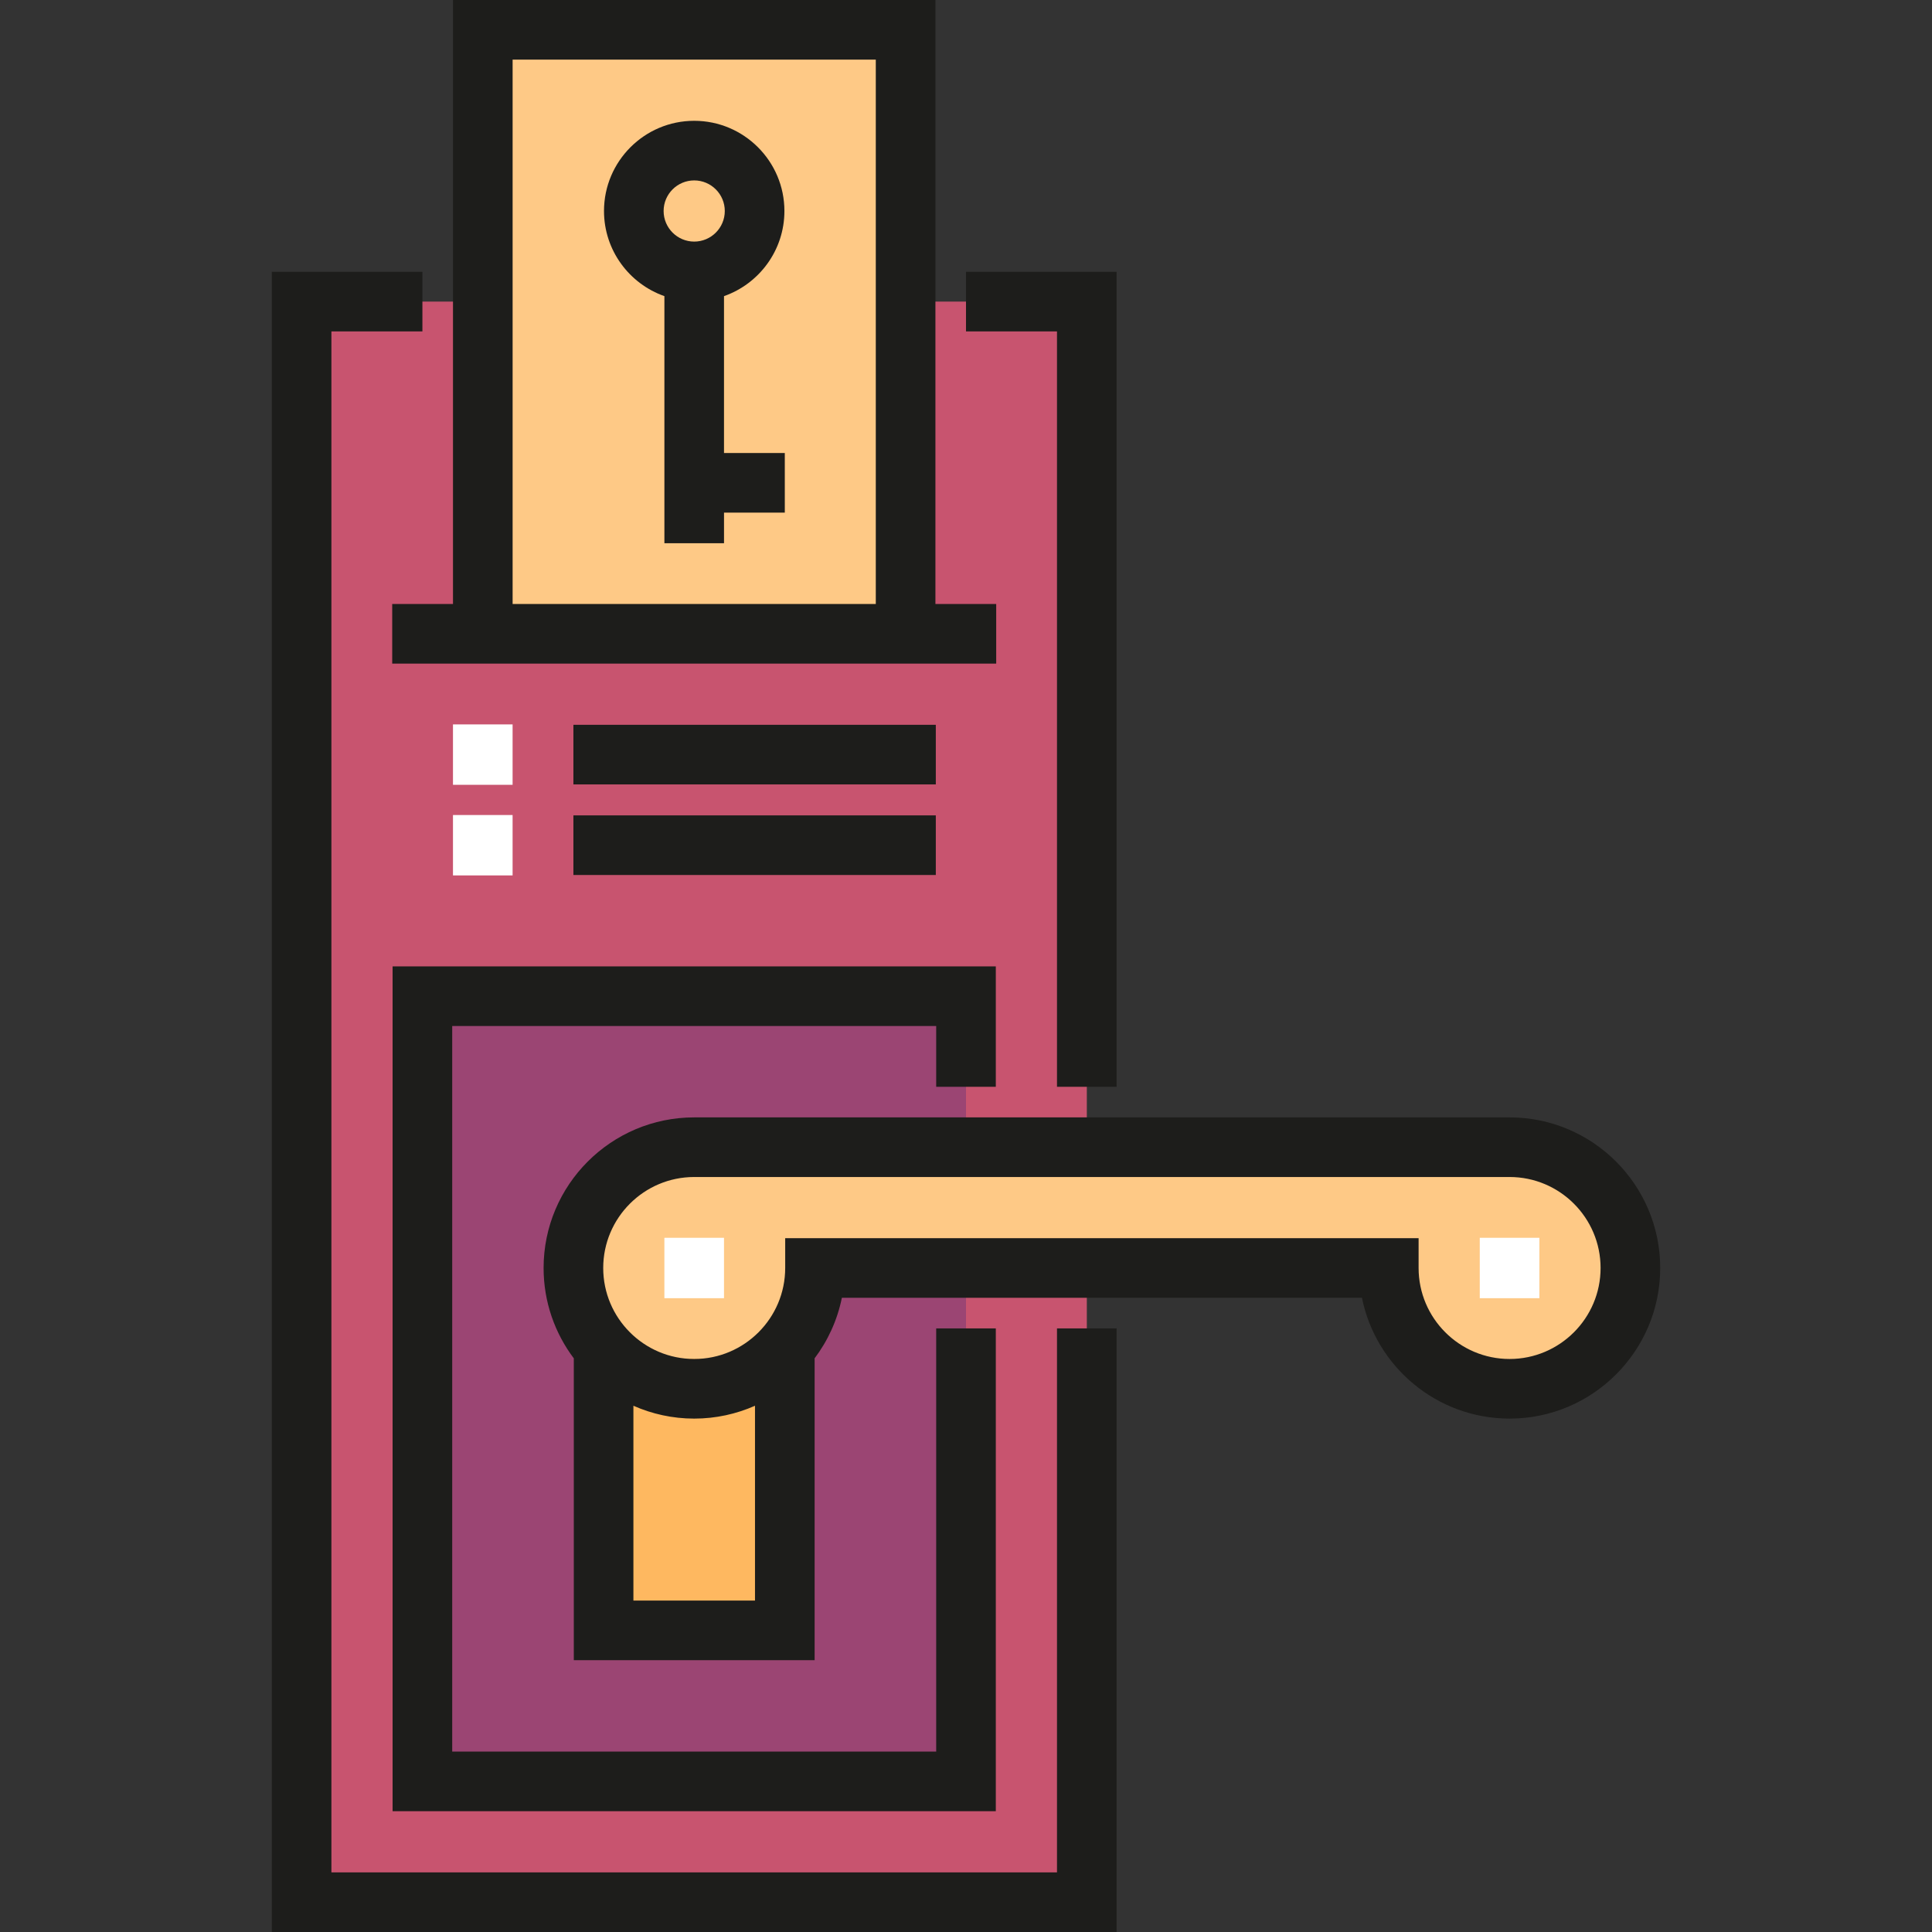
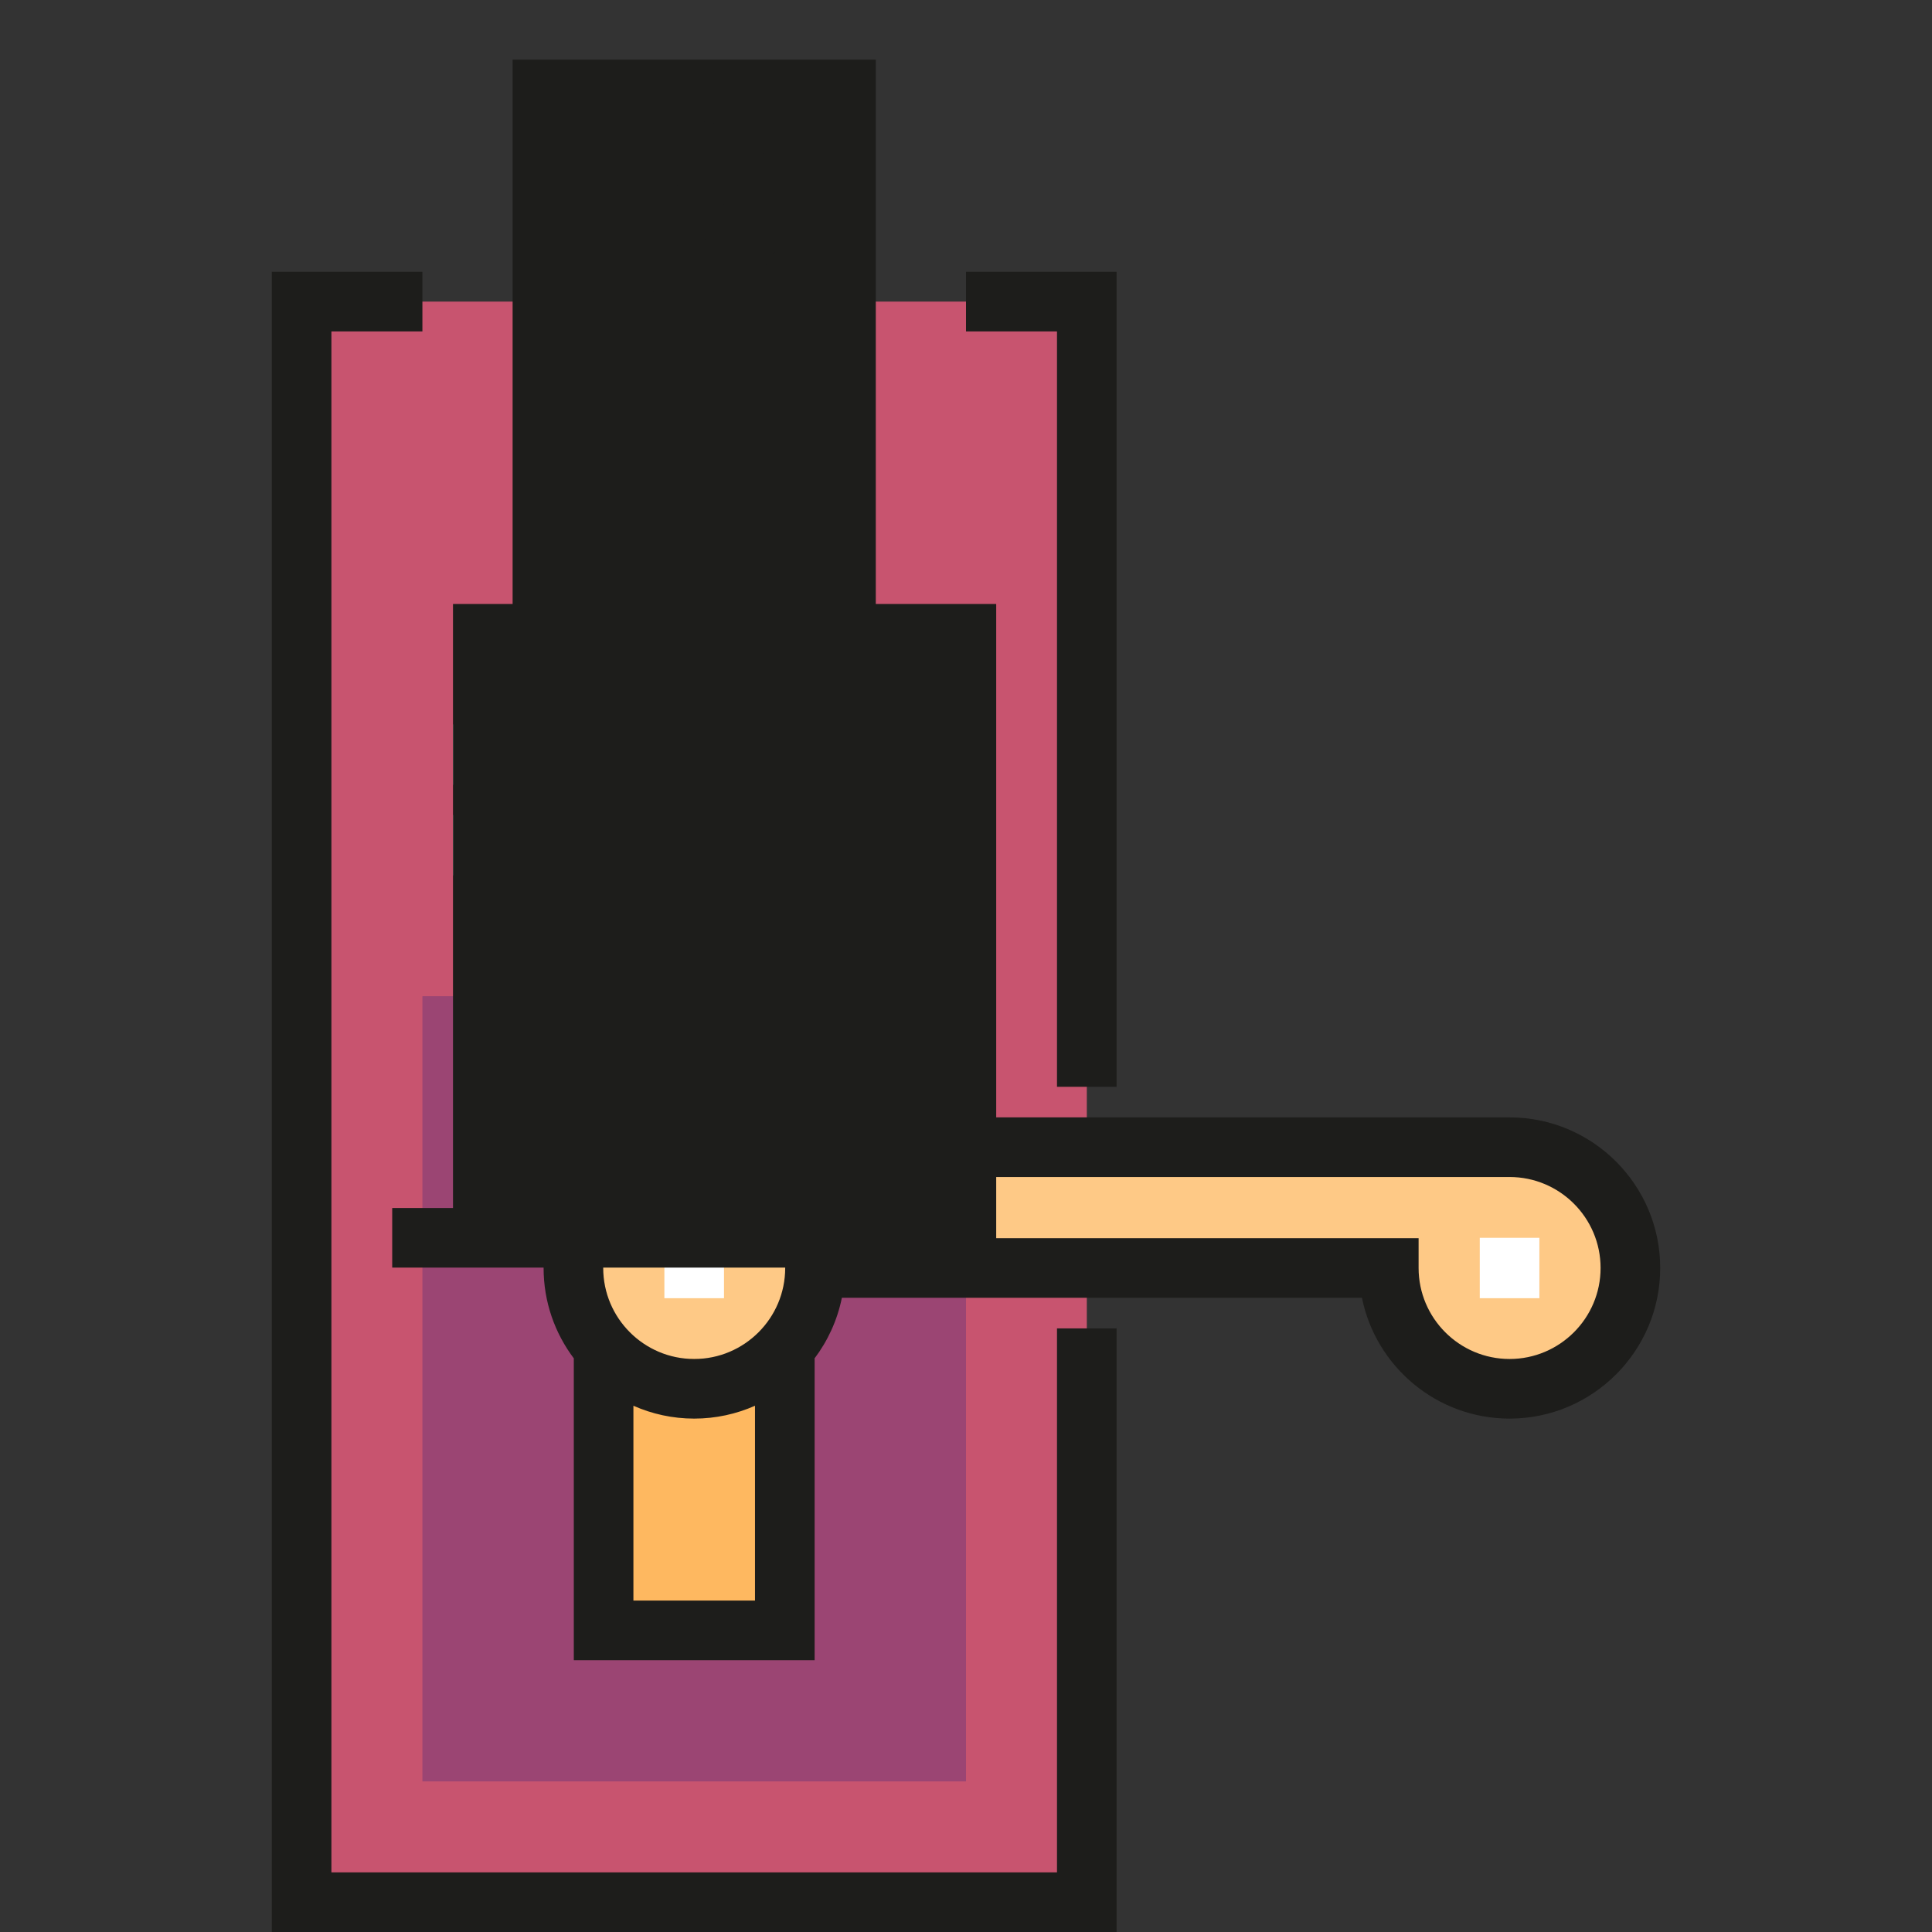
<svg xmlns="http://www.w3.org/2000/svg" version="1.1" id="Layer_1" viewBox="0 0 512 512" xml:space="preserve">
  <rect x="0" y="0" width="512" height="512" fill="#333333" stroke="none" />
  <rect x="79.929" y="79.929" style="fill:#C8546F;" width="208.09" height="424.174" />
  <rect x="111.945" y="264.009" style="fill:#9B4573;" width="144.06" height="208.079" />
  <path style="fill:#FEC986;" d="M400.058,304.019H183.971c-17.681,0-32.013,14.332-32.013,32.013  c0,17.681,14.332,32.013,32.013,32.013s32.013-14.332,32.013-32.013h152.062c0,17.681,14.332,32.013,32.013,32.013  c17.681,0,32.013-14.332,32.013-32.013C432.071,318.351,417.738,304.019,400.058,304.019z" />
  <rect x="159.964" y="360.038" style="fill:#FEB860;" width="48.02" height="72.025" />
-   <rect x="127.944" y="7.9" style="fill:#FEC986;" width="112.05" height="160.07" />
  <g>
    <polygon style="fill:#1D1D1B;" points="295.913,288.013 280.113,288.013 280.113,87.828 256,87.828 256,72.029 295.913,72.029  " />
    <polygon style="fill:#1D1D1B;" points="295.913,512 72.029,512 72.029,72.029 111.941,72.029 111.941,87.828 87.828,87.828    87.828,496.201 280.113,496.201 280.113,352.039 295.913,352.039  " />
  </g>
  <g>
    <rect x="120.044" y="215.989" style="fill:#FFFFFF;" width="15.799" height="16.006" />
    <rect x="120.044" y="191.974" style="fill:#FFFFFF;" width="15.799" height="16.007" />
  </g>
  <g>
    <rect x="151.959" y="192.08" style="fill:#1D1D1B;" width="96.04" height="15.799" />
-     <rect x="151.959" y="216.084" style="fill:#1D1D1B;" width="96.04" height="15.799" />
  </g>
  <g>
    <rect x="176.069" y="328.029" style="fill:#FFFFFF;" width="15.799" height="16.006" />
    <rect x="392.154" y="328.029" style="fill:#FFFFFF;" width="15.799" height="16.006" />
  </g>
  <g>
-     <polygon style="fill:#1D1D1B;" points="263.9,479.987 104.042,479.987 104.042,256.103 263.9,256.103 263.9,288.013 248.1,288.013    248.1,271.903 119.841,271.903 119.841,464.188 248.1,464.188 248.1,352.039 263.9,352.039  " />
    <path style="fill:#1D1D1B;" d="M400.058,296.119H183.971c-22.009,0-39.913,17.905-39.913,39.913c0,9.007,3.002,17.324,8.054,24.01   h-0.049v79.928h63.819v-79.928h-0.057c3.536-4.68,6.074-10.155,7.275-16.11h137.831c3.676,18.237,19.823,32.013,39.127,32.013   c22.009,0,39.913-17.905,39.913-39.913C439.971,314.024,422.066,296.119,400.058,296.119z M167.861,424.172v-51.635   c4.932,2.185,10.379,3.408,16.11,3.408s11.18-1.223,16.11-3.406v51.634h-32.22V424.172z M400.058,360.145   c-13.296,0-24.113-10.817-24.113-24.113v-7.9h-167.86v7.9c0,13.296-10.817,24.113-24.113,24.113s-24.113-10.817-24.113-24.113   s10.817-24.113,24.113-24.113h216.087c13.297,0,24.113,10.817,24.113,24.113S413.354,360.145,400.058,360.145z" />
-     <path style="fill:#1D1D1B;" d="M264.003,175.864v-15.799h-16.109V0H120.049v160.064h-16.11v15.799h16.109h127.846H264.003z    M135.848,160.064V15.799h96.246v144.265H135.848z" />
+     <path style="fill:#1D1D1B;" d="M264.003,175.864v-15.799h-16.109H120.049v160.064h-16.11v15.799h16.109h127.846H264.003z    M135.848,160.064V15.799h96.246v144.265H135.848z" />
    <path style="fill:#1D1D1B;" d="M191.871,78.478c9.31-3.269,16.006-12.145,16.006-22.558c0-13.182-10.725-23.906-23.906-23.906   s-23.906,10.725-23.906,23.906c0,10.414,6.696,19.289,16.006,22.558v65.477h15.799v-8.106h16.11V120.05h-16.11V78.478z    M183.971,47.812c4.47,0,8.106,3.637,8.106,8.106c0,4.47-3.637,8.107-8.106,8.107s-8.106-3.637-8.106-8.107   C175.864,51.449,179.501,47.812,183.971,47.812z" />
  </g>
</svg>